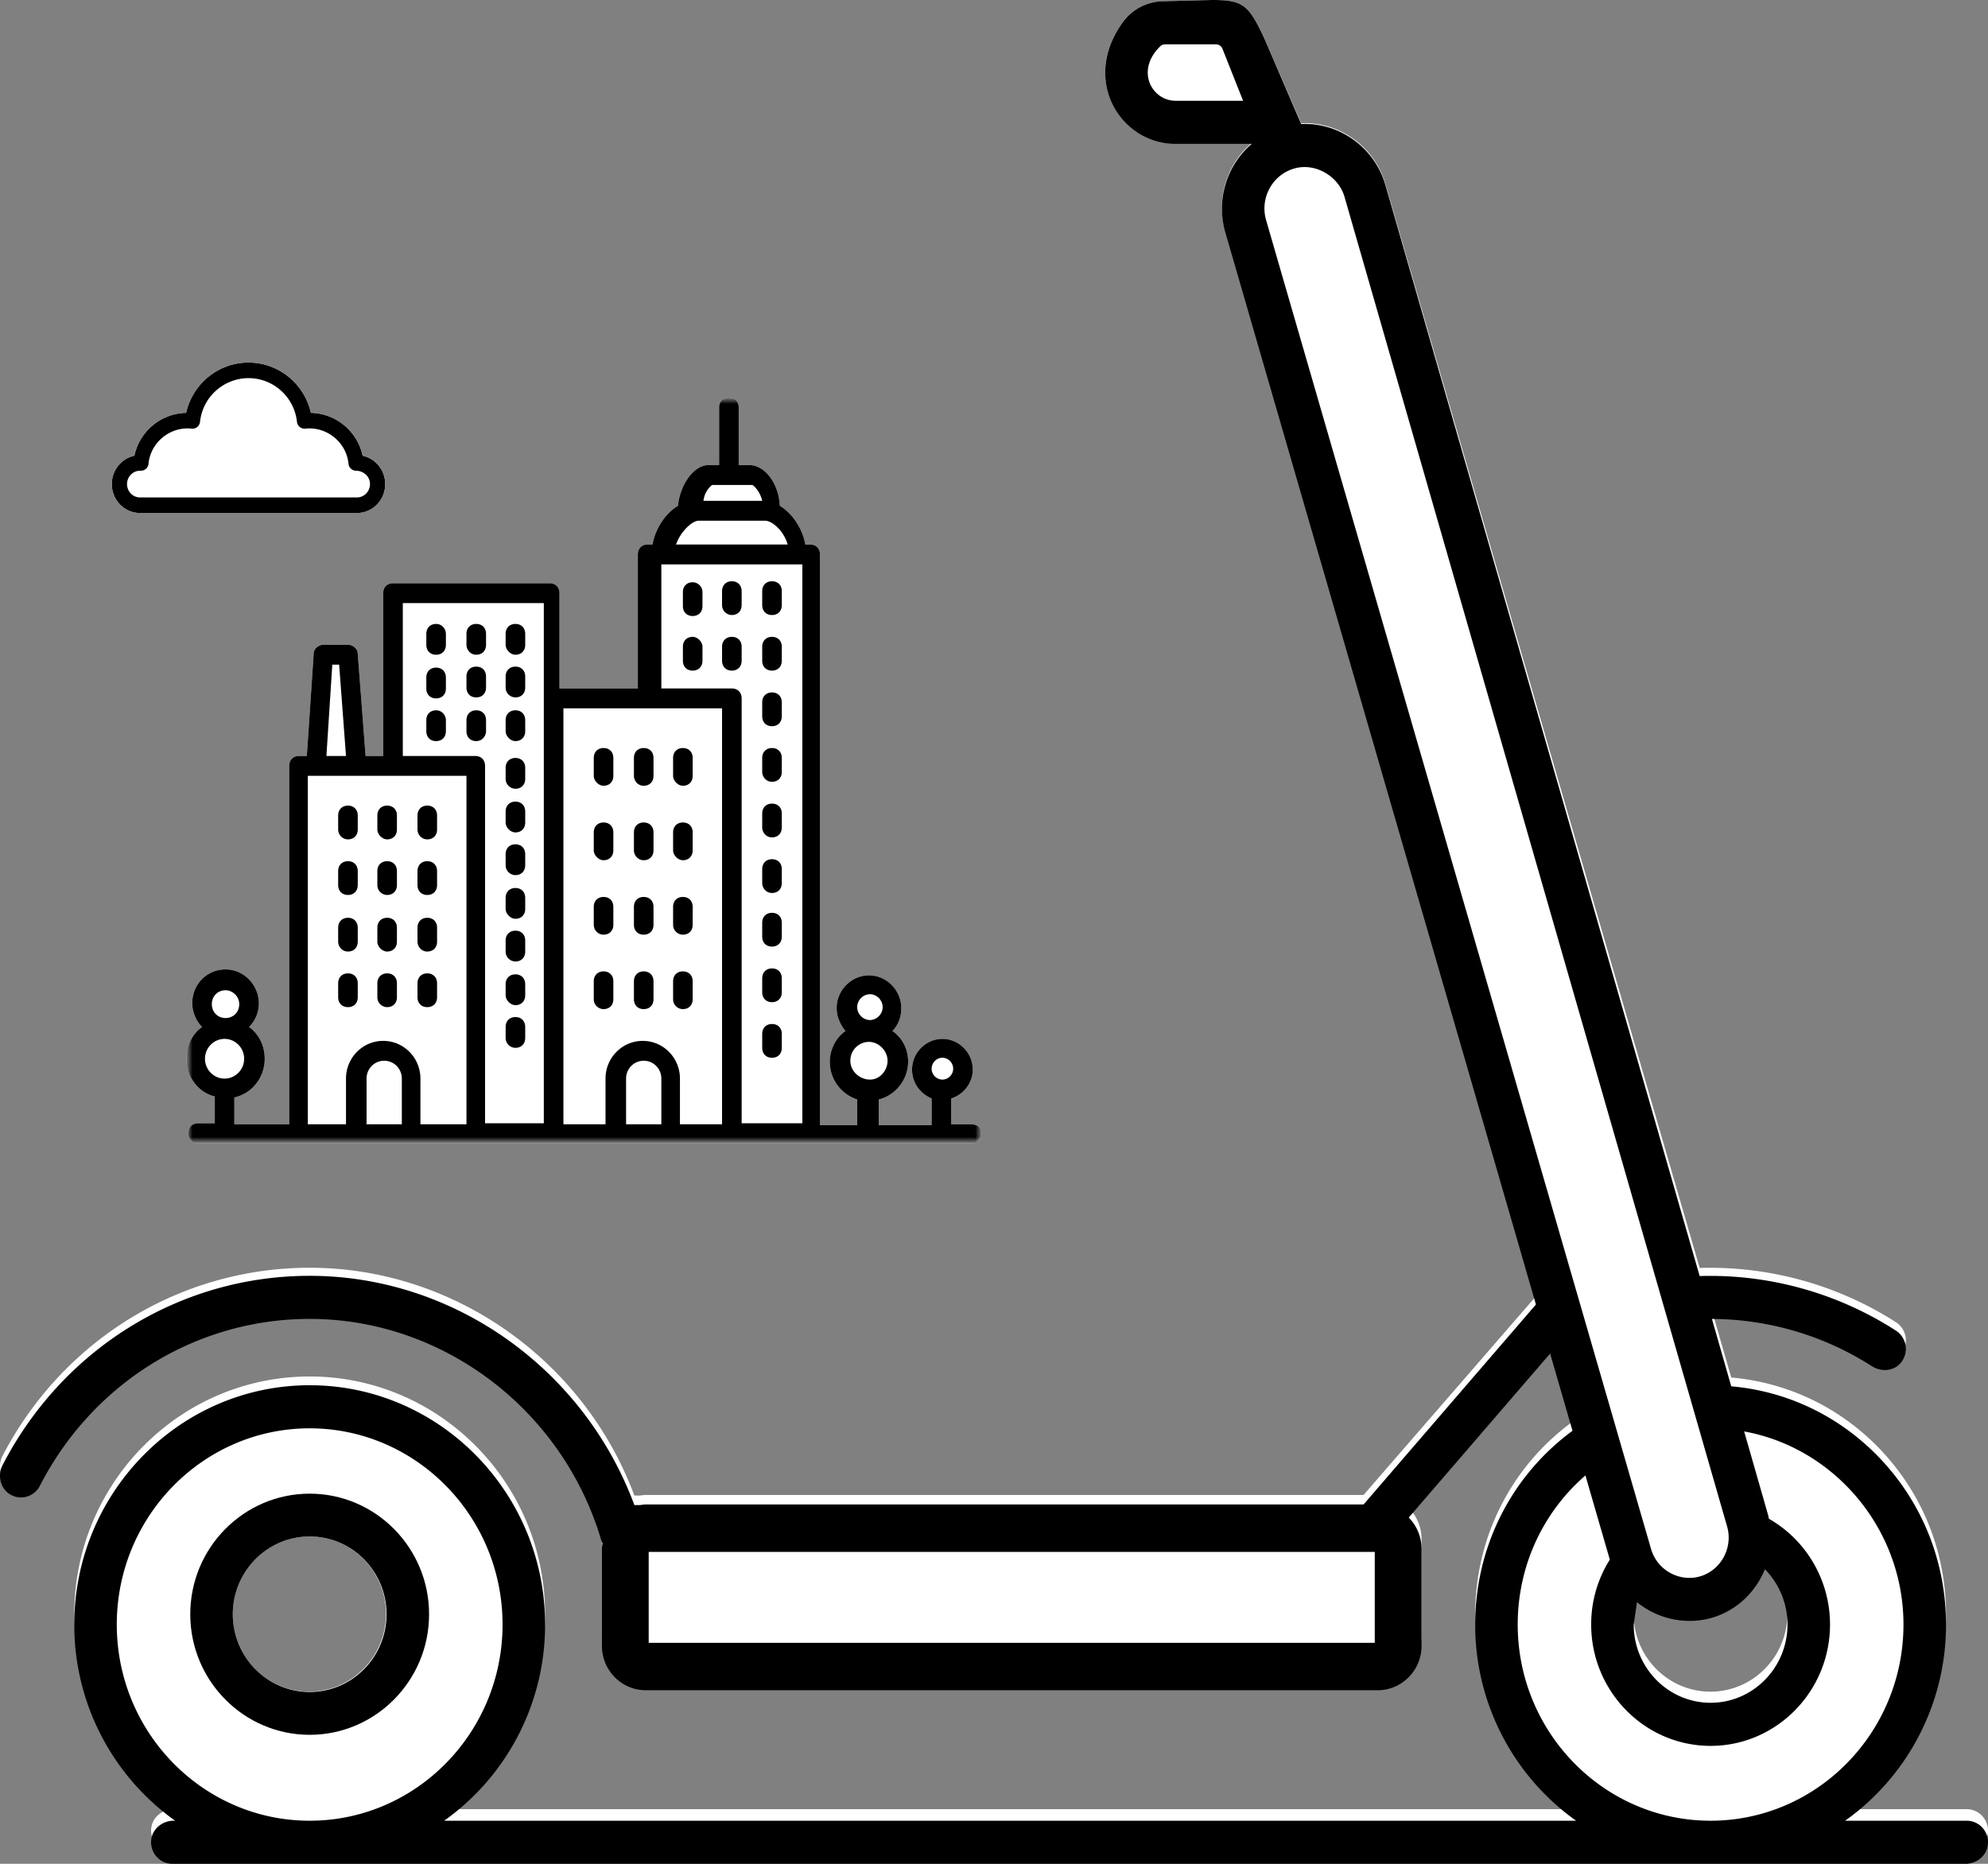
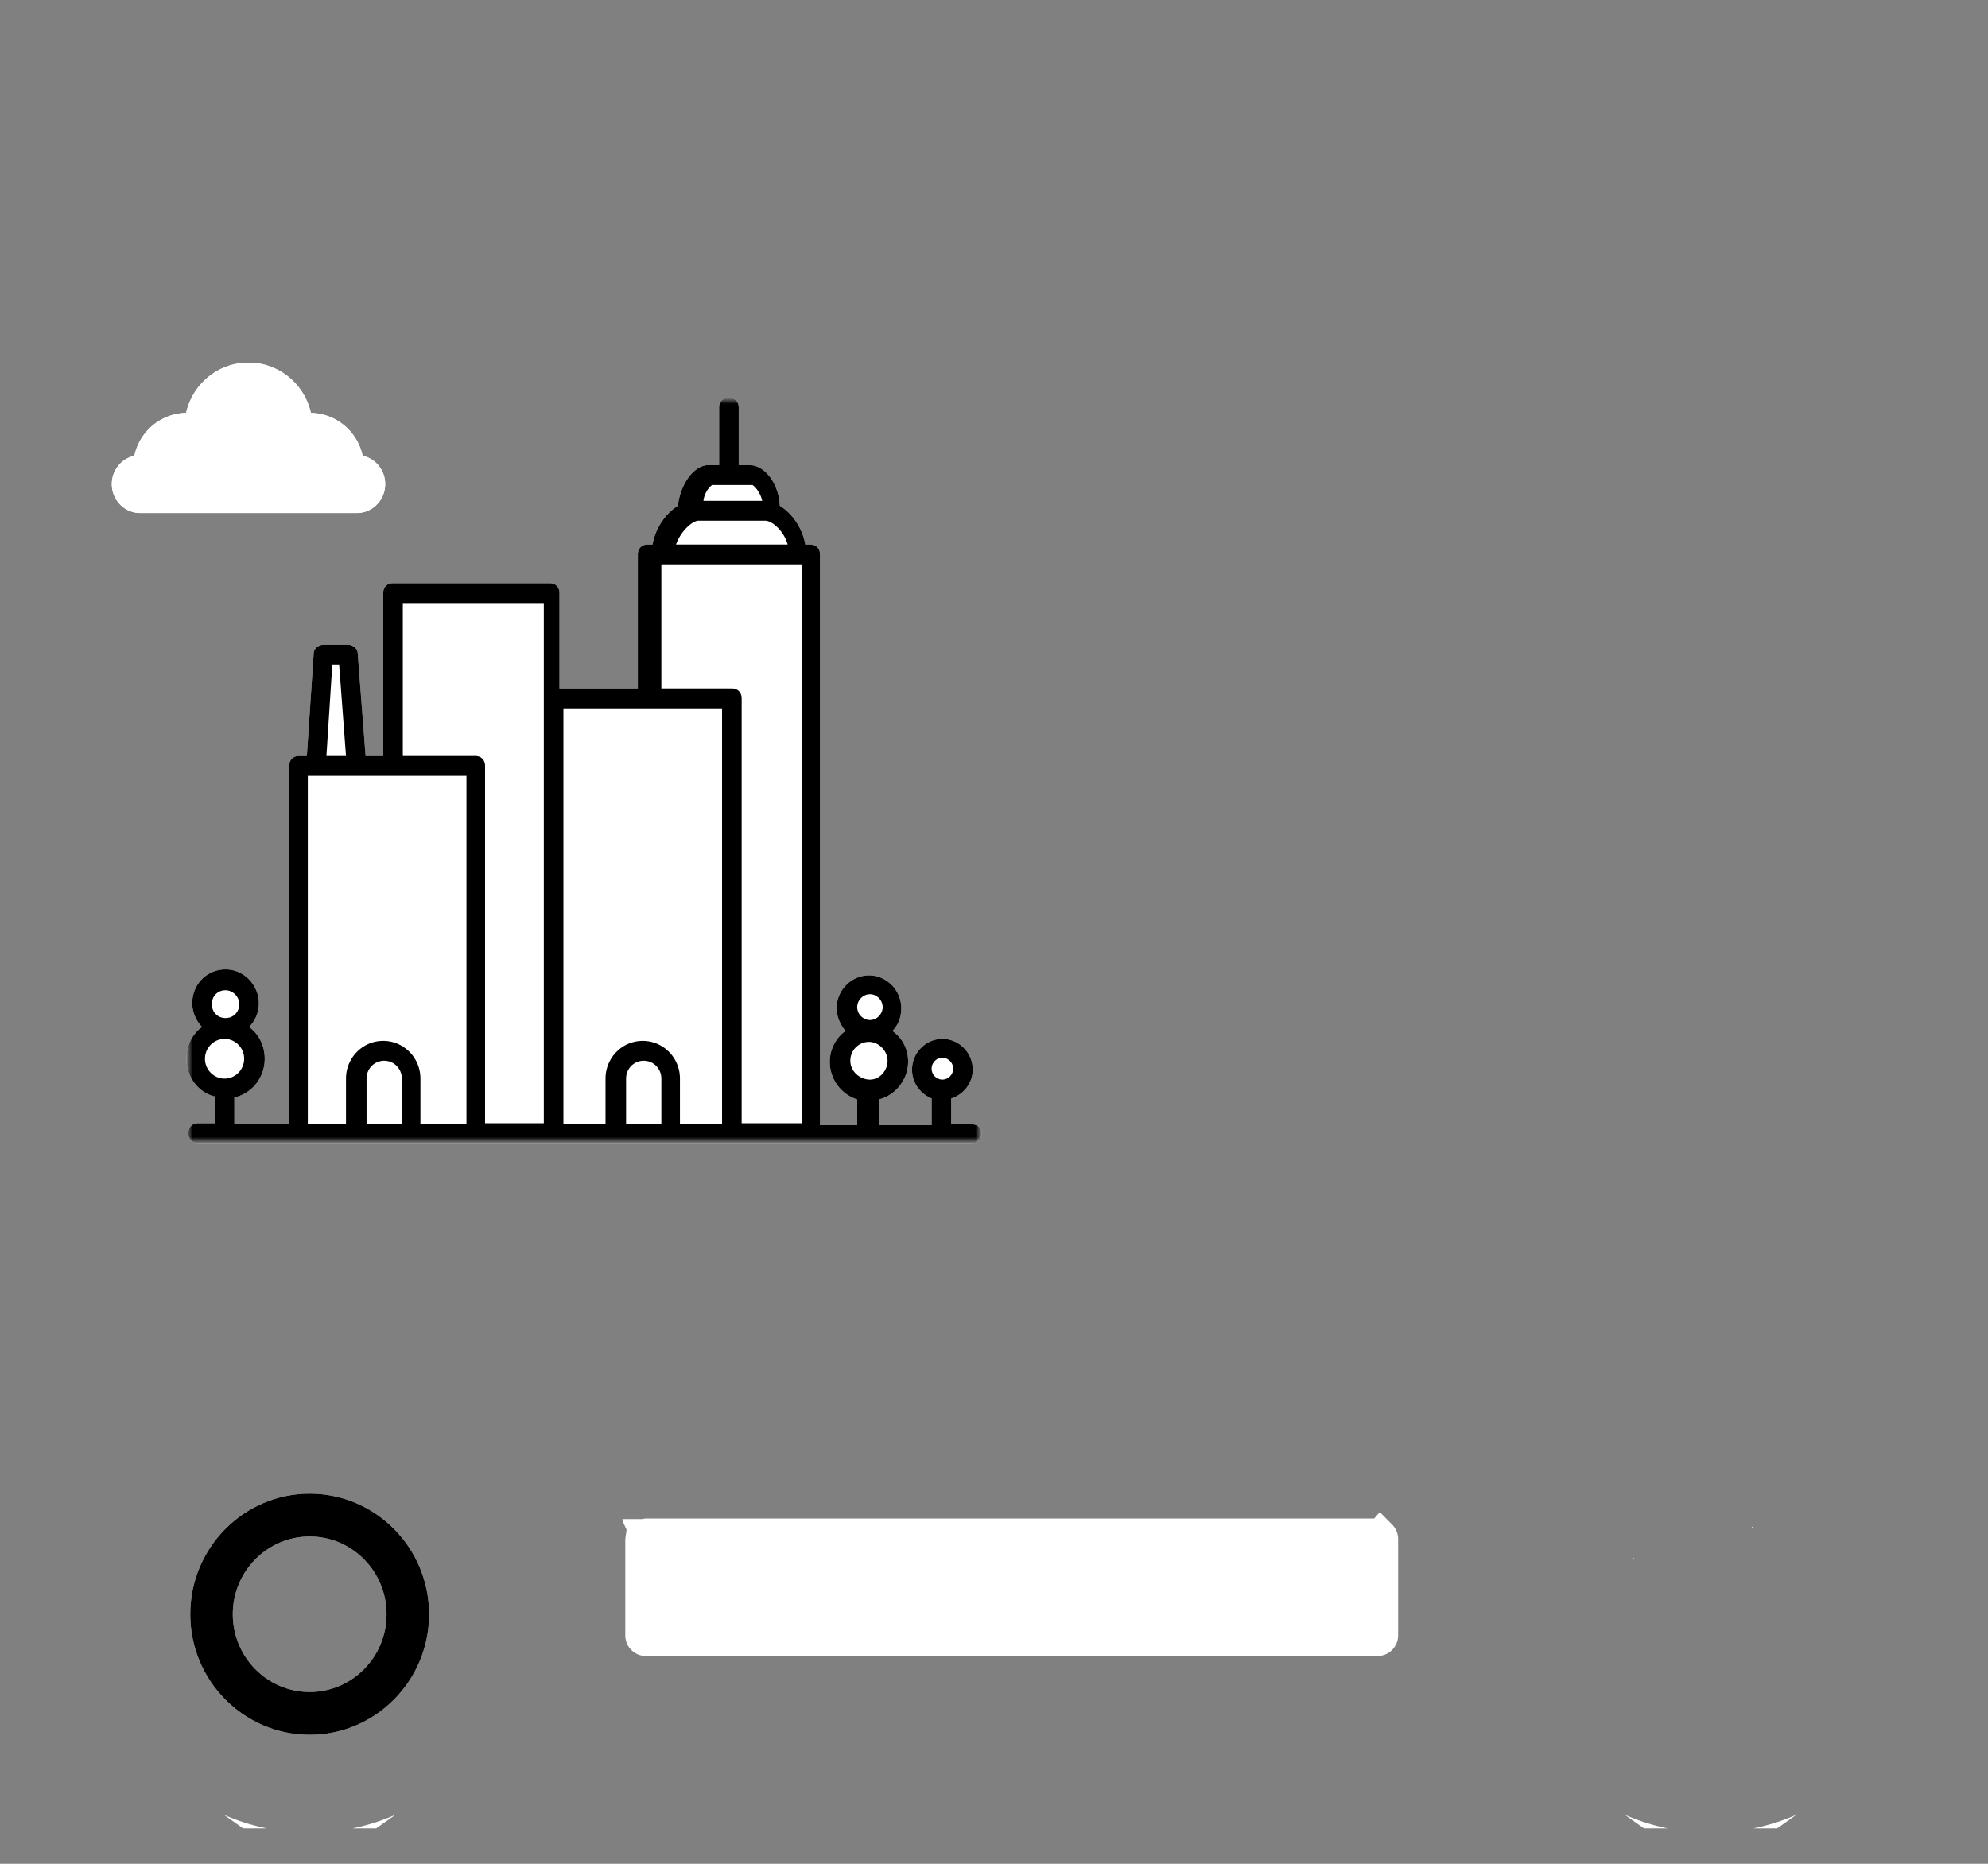
<svg xmlns="http://www.w3.org/2000/svg" xmlns:xlink="http://www.w3.org/1999/xlink" width="160" height="150" viewBox="0 0 160 150">
  <rect x="0" y="0" width="160" height="150" fill="#808080" stroke="none" />
  <defs>
    <path id="a" d="M0 0h64v60H0z" />
  </defs>
  <g fill="none" fill-rule="evenodd">
    <path d="M31 38.96c0-1.123-.781-2.062-1.817-2.28a4.356 4.356 0 0 0-4.163-3.452c-.527-2.343-2.592-4.045-5.02-4.045-2.429 0-4.494 1.702-5.02 4.045a4.355 4.355 0 0 0-4.163 3.452C9.78 36.898 9 37.837 9 38.96c0 1.283 1.02 2.327 2.274 2.327h17.452c1.253 0 2.274-1.044 2.274-2.327" fill="#FFF" />
    <path d="M10.224 38.96c0-.593.472-1.076 1.051-1.076h.069a.617.617 0 0 0 .609-.563c.174-1.752 1.777-3.012 3.472-2.823a.613.613 0 0 0 .674-.55A3.932 3.932 0 0 1 20 30.433a3.932 3.932 0 0 1 3.9 3.513.615.615 0 0 0 .675.551c1.695-.189 3.298 1.072 3.472 2.823.032.32.295.563.609.563.585.009 1.12.44 1.12 1.076 0 .594-.47 1.076-1.051 1.076h-17.45c-.58 0-1.051-.482-1.051-1.076m20.776 0c0-1.122-.781-2.062-1.817-2.28a4.356 4.356 0 0 0-4.163-3.452c-.527-2.343-2.592-4.045-5.02-4.045-2.428 0-4.493 1.702-5.02 4.045a4.356 4.356 0 0 0-4.163 3.453C9.78 36.898 9 37.838 9 38.96c0 1.282 1.02 2.326 2.275 2.326h17.45c1.254 0 2.275-1.044 2.275-2.327" fill="#FFF" />
-     <path d="M15.493 34.502a.615.615 0 0 0 .606-.555A3.932 3.932 0 0 1 20 30.433c2.001 0 3.678 1.51 3.9 3.514a.617.617 0 0 0 .675.551c.113-.013.226-.019.337-.019 1.566 0 2.974 1.207 3.135 2.842.032.32.295.563.609.563.585.008 1.121.44 1.121 1.076 0 .594-.472 1.076-1.051 1.076H11.274c-.579 0-1.05-.482-1.05-1.076 0-.593.471-1.076 1.05-1.076h.07a.617.617 0 0 0 .609-.563c.161-1.636 1.57-2.842 3.135-2.842.111 0 .224.006.337.019a.732.732 0 0 0 .068.004M20 29.182c-2.429 0-4.493 1.703-5.02 4.046a4.355 4.355 0 0 0-4.163 3.452C9.78 36.898 9 37.837 9 38.96c0 1.283 1.02 2.327 2.274 2.327h17.452c1.254 0 2.274-1.044 2.274-2.327 0-1.123-.781-2.062-1.816-2.28a4.357 4.357 0 0 0-4.164-3.452c-.526-2.343-2.591-4.045-5.02-4.045" fill="#000" />
    <g>
      <path d="M78.133 90.482h-1.576v-2.077c1.024-.32 1.734-1.278 1.734-2.317 0-1.358-1.104-2.477-2.444-2.477-1.34 0-2.443 1.119-2.443 2.477 0 1.039.63 1.917 1.576 2.317v2.157h-4.256v-2.077c1.34-.32 2.365-1.598 2.365-3.036 0-1.039-.473-1.918-1.261-2.477.473-.479.709-1.119.709-1.838 0-1.438-1.182-2.636-2.601-2.636s-2.601 1.198-2.601 2.636c0 .719.315 1.359.709 1.838-.788.559-1.261 1.518-1.261 2.477 0 1.438.946 2.636 2.207 3.036v2.077h-2.995V44.623c0-.479-.315-.799-.788-.799h-.394c-.237-1.358-1.104-2.556-2.049-3.116-.079-1.757-1.183-3.275-2.444-3.275h-.867v-4.634c0-.479-.315-.799-.788-.799-.473 0-.788.32-.788.799v4.634h-.867c-1.182 0-2.286 1.598-2.443 3.275-.946.56-1.813 1.758-2.05 3.116h-.394c-.473 0-.788.32-.788.799v10.786H45.03v-7.67c0-.479-.316-.799-.789-.799h-12.61c-.473 0-.789.32-.789.799v13.103h-1.418l-.631-8.229c0-.4-.394-.72-.788-.72h-1.97c-.395 0-.789.32-.789.72l-.551 8.229h-.631c-.473 0-.788.319-.788.798v28.842h-4.414v-2.157c1.419-.32 2.443-1.598 2.443-3.116 0-1.039-.472-1.997-1.261-2.557a2.662 2.662 0 0 0 .789-1.917c0-1.438-1.183-2.716-2.68-2.716-1.498 0-2.68 1.198-2.68 2.716 0 .719.315 1.438.788 1.917-.788.56-1.261 1.518-1.261 2.557 0 1.438.946 2.716 2.286 3.036v2.157h-1.34c-.473 0-.788.32-.788.799 0 .479.315.799.788.799h62.266c.473 0 .788-.32.788-.799 0-.479-.394-.719-.867-.719" fill="#FFF" />
      <g transform="translate(15 32)">
        <mask id="b" fill="#fff">
          <use xlink:href="#a" />
        </mask>
        <path d="M17.261 58.482h-2.759v-3.675c0-.799.631-1.438 1.419-1.438s1.419.639 1.419 1.438v3.675h-.079zM9.852 30.439h12.69v28.043h-3.705v-3.675c0-1.678-1.34-3.036-2.995-3.036s-2.995 1.358-2.995 3.036v3.675H9.773V30.439h.079zm1.892-8.948h.551l.552 7.351h-1.576l.473-7.351zm5.675-4.953h11.349v41.864h-4.729V29.64c0-.479-.315-.798-.788-.798h-5.832V16.538zm20.729 41.944h-2.759v-3.675c0-.799.631-1.438 1.419-1.438s1.419.639 1.419 1.438v3.675h-.079zm4.965-33.475v33.475h-3.389v-3.675c0-1.678-1.34-3.036-2.995-3.036s-2.995 1.358-2.995 3.036v3.675h-3.389V25.007h12.768zm-4.886-11.585h11.349v44.98H44.69V24.208c0-.48-.316-.799-.789-.799h-5.674v-9.987zm2.995-3.515h5.359c.552 0 1.498.799 1.813 1.917h-8.985c.394-1.118 1.34-1.917 1.813-1.917zm1.103-2.876h3.232c.157.079.63.559.788 1.278h-4.729c.078-.719.551-1.199.709-1.278zM1.497 53.209c0-.879.71-1.598 1.577-1.598s1.576.719 1.576 1.598c0 .879-.709 1.598-1.576 1.598-.867 0-1.577-.719-1.577-1.598zm1.656-5.513c.551 0 1.103.48 1.103 1.119s-.473 1.118-1.103 1.118c-.631 0-1.104-.479-1.104-1.118 0-.639.473-1.119 1.104-1.119zm50.285 5.673c0-.879.71-1.518 1.498-1.518s1.497.719 1.497 1.518-.63 1.518-1.418 1.518c-.788 0-1.577-.639-1.577-1.518zm1.577-5.353c.551 0 1.024.479 1.024 1.039 0 .559-.473 1.038-1.024 1.038-.552 0-1.025-.479-1.025-1.038 0-.56.473-1.039 1.025-1.039zm5.832 5.113c.473 0 .867.4.867.879a.881.881 0 0 1-.867.879.881.881 0 0 1-.867-.879c0-.479.394-.879.867-.879zm2.286 5.353h-1.576v-2.077c1.024-.32 1.734-1.279 1.734-2.317 0-1.358-1.104-2.477-2.444-2.477-1.34 0-2.443 1.119-2.443 2.477 0 1.038.63 1.917 1.576 2.317v2.157h-4.256v-2.077c1.34-.32 2.365-1.598 2.365-3.036 0-1.039-.473-1.918-1.262-2.477.473-.479.71-1.118.71-1.838 0-1.438-1.182-2.636-2.601-2.636s-2.601 1.198-2.601 2.636c0 .72.315 1.359.709 1.838-.788.559-1.261 1.518-1.261 2.477 0 1.438.946 2.636 2.207 3.036v2.077h-2.995V12.623c0-.479-.315-.799-.788-.799h-.394c-.237-1.358-1.104-2.556-2.05-3.116-.078-1.757-1.182-3.275-2.443-3.275h-.867V.799c0-.479-.315-.799-.788-.799-.473 0-.788.32-.788.799v4.634h-.867c-1.183 0-2.286 1.598-2.444 3.275-.945.56-1.812 1.758-2.049 3.116h-.394c-.473 0-.788.32-.788.799v10.786h-6.306v-7.67c0-.479-.315-.799-.788-.799H16.63c-.472 0-.788.32-.788.799v13.103h-1.418l-.631-8.23c0-.399-.394-.719-.788-.719h-1.971c-.394 0-.788.32-.788.719l-.551 8.23h-.631c-.473 0-.788.319-.788.798v28.842H3.862v-2.157c1.419-.32 2.443-1.598 2.443-3.116 0-1.039-.473-1.997-1.261-2.557a2.662 2.662 0 0 0 .788-1.917c0-1.438-1.182-2.716-2.679-2.716-1.498 0-2.68 1.198-2.68 2.716 0 .719.315 1.438.788 1.917C.473 51.212 0 52.17 0 53.209c0 1.438.946 2.716 2.286 3.036v2.157H.946c-.473 0-.788.32-.788.799 0 .479.315.799.788.799h62.266c.473 0 .788-.32.788-.799 0-.479-.394-.719-.867-.719z" fill="#000" mask="url(#b)" />
      </g>
-       <path d="M28.005 67.553c.473 0 .788-.32.788-.8v-1.117c0-.48-.315-.8-.788-.8-.473 0-.788.32-.788.8v1.118c0 .4.315.799.788.799M31.158 67.553c.473 0 .788-.32.788-.8v-1.117c0-.48-.315-.8-.788-.8-.473 0-.788.32-.788.8v1.118c0 .4.394.799.788.799M34.39 67.553c.472 0 .787-.32.787-.8v-1.117c0-.48-.315-.8-.788-.8-.473 0-.788.32-.788.8v1.118c0 .4.315.799.788.799M28.005 72.027c.473 0 .788-.32.788-.8V70.11c0-.48-.315-.8-.788-.8-.473 0-.788.32-.788.8v1.118c0 .479.315.799.788.799M31.158 72.027c.473 0 .788-.32.788-.8V70.11c0-.48-.315-.8-.788-.8-.473 0-.788.32-.788.8v1.118c0 .479.394.799.788.799M34.39 72.027c.472 0 .787-.32.787-.8V70.11c0-.48-.315-.8-.788-.8-.473 0-.788.32-.788.8v1.118c0 .479.315.799.788.799M28.005 76.58c.473 0 .788-.32.788-.798v-1.118c0-.48-.315-.8-.788-.8-.473 0-.788.32-.788.8v1.118c0 .4.315.799.788.799M31.158 76.58c.473 0 .788-.32.788-.798v-1.118c0-.48-.315-.8-.788-.8-.473 0-.788.32-.788.8v1.118c0 .4.394.799.788.799M34.39 76.58c.472 0 .787-.32.787-.798v-1.118c0-.48-.315-.8-.788-.8-.473 0-.788.32-.788.8v1.118c0 .4.315.799.788.799M28.005 81.055c.473 0 .788-.32.788-.8v-1.117c0-.48-.315-.8-.788-.8-.473 0-.788.32-.788.8v1.118c0 .479.315.799.788.799M31.158 81.055c.473 0 .788-.32.788-.8v-1.117c0-.48-.315-.8-.788-.8-.473 0-.788.32-.788.8v1.118c0 .479.394.799.788.799M34.39 81.055c.472 0 .787-.32.787-.8v-1.117c0-.48-.315-.8-.788-.8-.473 0-.788.32-.788.8v1.118c0 .479.315.799.788.799M48.576 63.238c.473 0 .788-.32.788-.799v-1.438c0-.479-.315-.799-.788-.799-.473 0-.788.32-.788.8v1.437c0 .4.394.8.788.8M51.808 63.238c.473 0 .788-.32.788-.799v-1.438c0-.479-.315-.799-.788-.799-.473 0-.788.32-.788.8v1.437c0 .4.315.8.788.8M54.96 63.238c.474 0 .789-.32.789-.799v-1.438c0-.479-.315-.799-.788-.799-.473 0-.788.32-.788.8v1.437c0 .4.394.8.788.8M48.576 69.23c.473 0 .788-.32.788-.799v-1.438c0-.479-.315-.799-.788-.799-.473 0-.788.32-.788.8v1.437c0 .4.394.8.788.8M51.808 69.23c.473 0 .788-.32.788-.799v-1.438c0-.479-.315-.799-.788-.799-.473 0-.788.32-.788.8v1.437c0 .4.315.8.788.8M54.96 69.23c.474 0 .789-.32.789-.799v-1.438c0-.479-.315-.799-.788-.799-.473 0-.788.32-.788.8v1.437c0 .4.394.8.788.8M48.576 75.222c.473 0 .788-.32.788-.799v-1.438c0-.479-.315-.799-.788-.799-.473 0-.788.32-.788.8v1.437c0 .48.394.8.788.8M51.808 75.222c.473 0 .788-.32.788-.799v-1.438c0-.479-.315-.799-.788-.799-.473 0-.788.32-.788.8v1.437c0 .48.315.8.788.8M54.96 75.222c.474 0 .789-.32.789-.799v-1.438c0-.479-.315-.799-.788-.799-.473 0-.788.32-.788.8v1.437c0 .48.394.8.788.8M48.576 81.214c.473 0 .788-.32.788-.799v-1.438c0-.479-.315-.799-.788-.799-.473 0-.788.32-.788.8v1.437c0 .48.394.8.788.8M51.808 81.214c.473 0 .788-.32.788-.799v-1.438c0-.479-.315-.799-.788-.799-.473 0-.788.32-.788.8v1.437c0 .48.315.8.788.8M54.96 81.214c.474 0 .789-.32.789-.799v-1.438c0-.479-.315-.799-.788-.799-.473 0-.788.32-.788.8v1.437c0 .48.394.8.788.8M55.749 46.86c-.473 0-.788.32-.788.8v1.117c0 .48.315.8.788.8.473 0 .788-.32.788-.8V47.66a.795.795 0 0 0-.788-.799M58.901 49.497c.473 0 .788-.32.788-.8V47.58c0-.48-.315-.8-.788-.8-.473 0-.788.32-.788.8v1.118c0 .479.395.799.788.799M62.133 49.497c.473 0 .788-.32.788-.8V47.58c0-.48-.315-.8-.788-.8-.473 0-.788.32-.788.8v1.118c0 .479.315.799.788.799M55.749 51.254c-.473 0-.788.32-.788.8v1.117c0 .48.315.8.788.8.473 0 .788-.32.788-.8v-1.118c0-.4-.394-.799-.788-.799M59.69 53.172v-1.12c0-.478-.315-.797-.788-.797-.473 0-.788.319-.788.798v1.119c0 .479.315.799.788.799.473 0 .788-.32.788-.8M62.133 53.97c.473 0 .788-.32.788-.798v-1.118c0-.48-.315-.8-.788-.8-.473 0-.788.32-.788.8v1.118c0 .479.315.799.788.799M62.133 58.445c.473 0 .788-.32.788-.8v-1.117c0-.48-.315-.8-.788-.8-.473 0-.788.32-.788.8v1.118c0 .479.315.799.788.799M62.133 62.919c.473 0 .788-.32.788-.8v-1.117c0-.48-.315-.8-.788-.8-.473 0-.788.32-.788.8v1.118c0 .4.315.799.788.799M62.133 67.393c.473 0 .788-.32.788-.8v-1.117c0-.48-.315-.8-.788-.8-.473 0-.788.32-.788.8v1.118c0 .4.315.799.788.799M62.133 71.867c.473 0 .788-.32.788-.8V69.95c0-.48-.315-.8-.788-.8-.473 0-.788.32-.788.8v1.118c0 .4.315.799.788.799M62.133 76.181c.473 0 .788-.32.788-.799v-1.118c0-.48-.315-.799-.788-.799-.473 0-.788.32-.788.8v1.117c0 .48.315.8.788.8M62.133 80.655c.473 0 .788-.32.788-.799v-1.118c0-.48-.315-.799-.788-.799-.473 0-.788.32-.788.8v1.117c0 .48.315.8.788.8M62.133 85.13c.473 0 .788-.32.788-.8v-1.118c0-.48-.315-.799-.788-.799-.473 0-.788.32-.788.8v1.117c0 .48.315.8.788.8M35.099 50.216c-.473 0-.788.32-.788.799v.879c0 .479.315.799.788.799.473 0 .788-.32.788-.8v-.878c0-.4-.316-.8-.788-.8M38.33 52.692c.473 0 .788-.32.788-.799v-.879c0-.479-.315-.799-.788-.799-.473 0-.788.32-.788.8v.878c0 .4.315.8.788.8M41.483 52.692c.473 0 .788-.32.788-.799v-.879c0-.479-.315-.799-.788-.799-.473 0-.788.32-.788.8v.878c0 .4.394.8.788.8M35.099 53.731c-.473 0-.788.32-.788.799v.879c0 .479.315.799.788.799.473 0 .788-.32.788-.799v-.879c0-.479-.316-.799-.788-.799M38.33 56.128c.473 0 .788-.32.788-.8v-.878c0-.48-.315-.8-.788-.8-.473 0-.788.32-.788.8v.879c0 .479.315.799.788.799M41.483 56.128c.473 0 .788-.32.788-.8v-.878c0-.48-.315-.8-.788-.8-.473 0-.788.32-.788.8v.879c0 .479.394.799.788.799M35.099 57.166c-.473 0-.788.32-.788.8v.878c0 .48.315.8.788.8.473 0 .788-.32.788-.8v-.879c0-.4-.316-.799-.788-.799M39.118 58.844v-.879c0-.479-.315-.799-.788-.799-.473 0-.788.32-.788.8v.878c0 .48.315.8.788.8.473 0 .788-.4.788-.8M41.483 59.643c.473 0 .788-.32.788-.799v-.879c0-.479-.315-.799-.788-.799-.473 0-.788.32-.788.8v.878c0 .4.394.8.788.8M41.483 63.478c.473 0 .788-.32.788-.799V61.8c0-.479-.315-.799-.788-.799-.473 0-.788.32-.788.799v.879c0 .479.394.799.788.799M41.483 66.993c.473 0 .788-.32.788-.799v-.879c0-.479-.315-.799-.788-.799-.473 0-.788.32-.788.8v.878c0 .4.394.8.788.8M41.483 70.429c.473 0 .788-.32.788-.8v-.878c0-.48-.315-.8-.788-.8-.473 0-.788.32-.788.8v.879c0 .479.394.799.788.799M41.483 73.944c.473 0 .788-.32.788-.799v-.879c0-.479-.315-.799-.788-.799-.473 0-.788.32-.788.8v.878c0 .4.394.8.788.8M41.483 77.38c.473 0 .788-.32.788-.8v-.878c0-.48-.315-.8-.788-.8-.473 0-.788.32-.788.8v.879c0 .478.394.799.788.799M41.483 80.895c.473 0 .788-.32.788-.8v-.878c0-.48-.315-.8-.788-.8-.473 0-.788.32-.788.8v.879c0 .4.394.799.788.799M41.483 84.33c.473 0 .788-.32.788-.799v-.879c0-.479-.315-.799-.788-.799-.473 0-.788.32-.788.8v.878c0 .48.394.8.788.8" fill="#000" />
    </g>
    <g>
-       <path d="M137.664 136.146c-3.411 0-6.188-2.807-6.188-6.259l.263-1.788c1.185.975 2.715 1.498 4.241 1.498.653 0 1.304-.094 1.928-.291 1.936-.612 3.403-2.065 4.129-3.84a6.286 6.286 0 0 1 1.816 4.421c0 3.452-2.777 6.259-6.189 6.259m-112.783 0c-3.413 0-6.189-2.807-6.189-6.259 0-3.45 2.776-6.258 6.189-6.258 3.411 0 6.188 2.808 6.188 6.258 0 3.452-2.777 6.259-6.188 6.259m133.407 9.46h-9.787a19.181 19.181 0 0 0 8.12-15.691c0-5.04-1.925-9.798-5.421-13.397-3.192-3.284-7.367-5.261-11.864-5.654l-1.554-5.388a24.138 24.138 0 0 1 12.87 3.78c.32.202.686.305 1.046.305.5 0 .986-.2 1.313-.612a1.73 1.73 0 0 0-.412-2.531 27.737 27.737 0 0 0-15.805-4.372l-25.297-87.262c-.823-2.86-3.506-4.87-6.443-4.87-.11 0-.219.002-.328.008l-2.994-6.904C100.477.365 100.038 0 97.536 0l-3.88.1C92.36.1 91.14.72 90.372 1.77c-3.408 4.644-.163 9.734 4.24 9.734h6.132c-1.972 1.677-2.9 4.424-2.13 7.07l21.761 74.631 1.12 3.842 2.122 7.279-13.873 15.99H51.976c-.162 0-.316.026-.472.047h-.448c-4.061-10.89-14.526-18.334-26.133-18.334-10.392 0-19.855 5.796-24.715 15.133-.412.793-.202 1.82.543 2.309a1.707 1.707 0 0 0 2.456-.646c4.257-8.234 12.578-13.35 21.716-13.35 10.734 0 20.36 7.261 23.46 17.675.028.091.066.176.106.26-.02.153-.046.304-.046.462v7.742c0 1.965 1.581 3.557 3.533 3.557h58.902c1.951 0 3.533-1.592 3.533-3.557v-7.742c0-.98-.393-1.866-1.03-2.509l11.379-13.117 1.799 6.176c-4.927 3.6-7.831 9.298-7.831 15.494a19.177 19.177 0 0 0 8.12 15.69H35.75a19.179 19.179 0 0 0 8.119-15.69c0-10.552-8.499-19.136-18.946-19.136-10.448 0-18.947 8.584-18.947 19.136a19.177 19.177 0 0 0 8.12 15.69h-.128c-.895 0-1.71.649-1.8 1.546-.103 1.03.7 1.9 1.703 1.9h144.32c.896 0 1.71-.65 1.8-1.546.102-1.031-.7-1.9-1.703-1.9" fill="#FFF" />
      <path d="M24.923 136.173c-3.412 0-6.188-2.807-6.188-6.258 0-3.45 2.776-6.259 6.188-6.259s6.188 2.808 6.188 6.259c0 3.451-2.776 6.258-6.188 6.258m0-15.962c-5.3 0-9.61 4.354-9.61 9.705 0 5.35 4.31 9.703 9.61 9.703s9.611-4.354 9.611-9.703c0-5.351-4.311-9.705-9.611-9.705" fill="#FFF" />
      <path d="M24.923 136.173c-3.412 0-6.188-2.807-6.188-6.258 0-3.45 2.776-6.259 6.188-6.259s6.188 2.808 6.188 6.259c0 3.451-2.776 6.258-6.188 6.258m0-15.962c-5.3 0-9.61 4.354-9.61 9.705 0 5.35 4.31 9.703 9.61 9.703s9.611-4.354 9.611-9.703c0-5.351-4.311-9.705-9.611-9.705" fill="#000" />
      <path d="m141.01 122.864.06.033-.06.147c.002-.06.002-.12 0-.18zm-9.628 2.512.047-.073c.035.068.073.136.11.204l-.157-.13zm-79.407 7.898c-.91 0-1.65-.744-1.65-1.66v-7.743l.103-.763-.233-.5c-.035-.118-.07-.234-.107-.35h1.543l.126-.018c.138-.02.185-.028.233-.03h58.61l.45-.52.997 1.01c.31.313.48.729.48 1.17v7.743c0 .917-.74 1.661-1.649 1.661H51.975zm-32.406 13.88-1.557-1.099c1.1.483 2.26.855 3.465 1.1h-1.908zm8.8 0a17.095 17.095 0 0 0 3.463-1.098l-1.556 1.098h-1.907zm103.951 0-1.56-1.1a17.05 17.05 0 0 0 3.472 1.1h-1.912zm8.794 0a17.077 17.077 0 0 0 3.473-1.1l-1.561 1.1h-1.912z" fill="#FFF" />
-       <path d="M135.99 130.451c.652 0 1.304-.096 1.928-.294 1.936-.614 3.403-2.078 4.128-3.864a6.347 6.347 0 0 1 1.816 4.45c0 3.473-2.776 6.298-6.188 6.298-3.413 0-6.188-2.825-6.188-6.298l.263-1.8a6.697 6.697 0 0 0 4.24 1.508zm1.683 10.058c5.3 0 9.612-4.382 9.612-9.767 0-3.551-1.903-6.791-4.915-8.51-.026-.113-.047-.228-.079-.34l-1.916-6.689c7.256 1.316 12.822 7.834 12.822 15.54 0 8.706-6.964 15.79-15.524 15.79-8.56 0-15.523-7.083-15.523-15.79 0-4.686 2.008-9.02 5.45-11.998l1.963 6.776a9.75 9.75 0 0 0-1.5 5.221c0 5.385 4.312 9.767 9.61 9.767zm-112.75 6.024c-8.56 0-15.524-7.083-15.524-15.79 0-8.707 6.964-15.79 15.524-15.79 8.56 0 15.524 7.083 15.524 15.79 0 8.706-6.964 15.79-15.524 15.79zm111.04-19.542a3.229 3.229 0 0 1-3.079-2.318L101.899 17.715c-.509-1.757.485-3.613 2.216-4.137.289-.091.586-.134.88-.134 1.423 0 2.814.997 3.216 2.4l30.793 107.013c.48 1.679-.466 3.469-2.11 3.99a3.096 3.096 0 0 1-.93.144zM94.613 8.11c-1.905 0-3.262-2.428-1.222-4.394a.541.541 0 0 1 .37-.147h4.098c.246 0 .466.16.544.396l1.644 4.145h-5.434zM97.536 0l-3.88.101a4.07 4.07 0 0 0-3.285 1.679c-3.407 4.674-.163 9.797 4.24 9.797h6.132a6.864 6.864 0 0 0-2.128 7.114l21.76 75.107 1.12 3.866 2.121 7.325-13.871 16.092h-57.77c-.16 0-.315.027-.471.048h-.448c-4.062-10.96-14.526-18.45-26.133-18.45-10.392 0-19.854 5.833-24.714 15.23-.413.796-.203 1.83.542 2.321.292.194.617.285.936.285.619 0 1.215-.34 1.52-.934 4.258-8.287 12.578-13.435 21.716-13.435 10.733 0 20.359 7.307 23.46 17.789.028.09.067.176.106.261-.02.154-.046.305-.046.464v7.792c0 1.977 1.582 3.579 3.532 3.579h58.903c1.95 0 3.533-1.602 3.533-3.579v-7.792c0-.986-.394-1.878-1.03-2.525l11.378-13.2 1.8 6.215c-4.926 3.622-7.832 9.357-7.832 15.592a19.34 19.34 0 0 0 8.12 15.791H35.75a19.34 19.34 0 0 0 8.12-15.79c0-10.618-8.5-19.258-18.947-19.258-10.446 0-18.946 8.64-18.946 19.257a19.34 19.34 0 0 0 8.12 15.791h-.129c-.895 0-1.71.653-1.799 1.555-.102 1.038.699 1.912 1.702 1.912h144.32c.896 0 1.712-.652 1.8-1.556.103-1.037-.699-1.91-1.701-1.91H148.5a19.337 19.337 0 0 0 8.12-15.79c0-5.074-1.925-9.862-5.42-13.483-3.192-3.306-7.367-5.296-11.865-5.69l-1.553-5.422a24.03 24.03 0 0 1 12.871 3.802c.318.204.686.31 1.044.31.5 0 .987-.202 1.314-.618a1.748 1.748 0 0 0-.413-2.547 27.61 27.61 0 0 0-15.805-4.399l-25.295-87.819c-.825-2.88-3.506-4.901-6.444-4.901-.109 0-.218.003-.328.009l-2.993-6.95C100.477.368 100.037 0 97.536 0zm13.109 124.896v7.32H52.209v-7.32h58.436z" fill="#000" />
    </g>
  </g>
</svg>